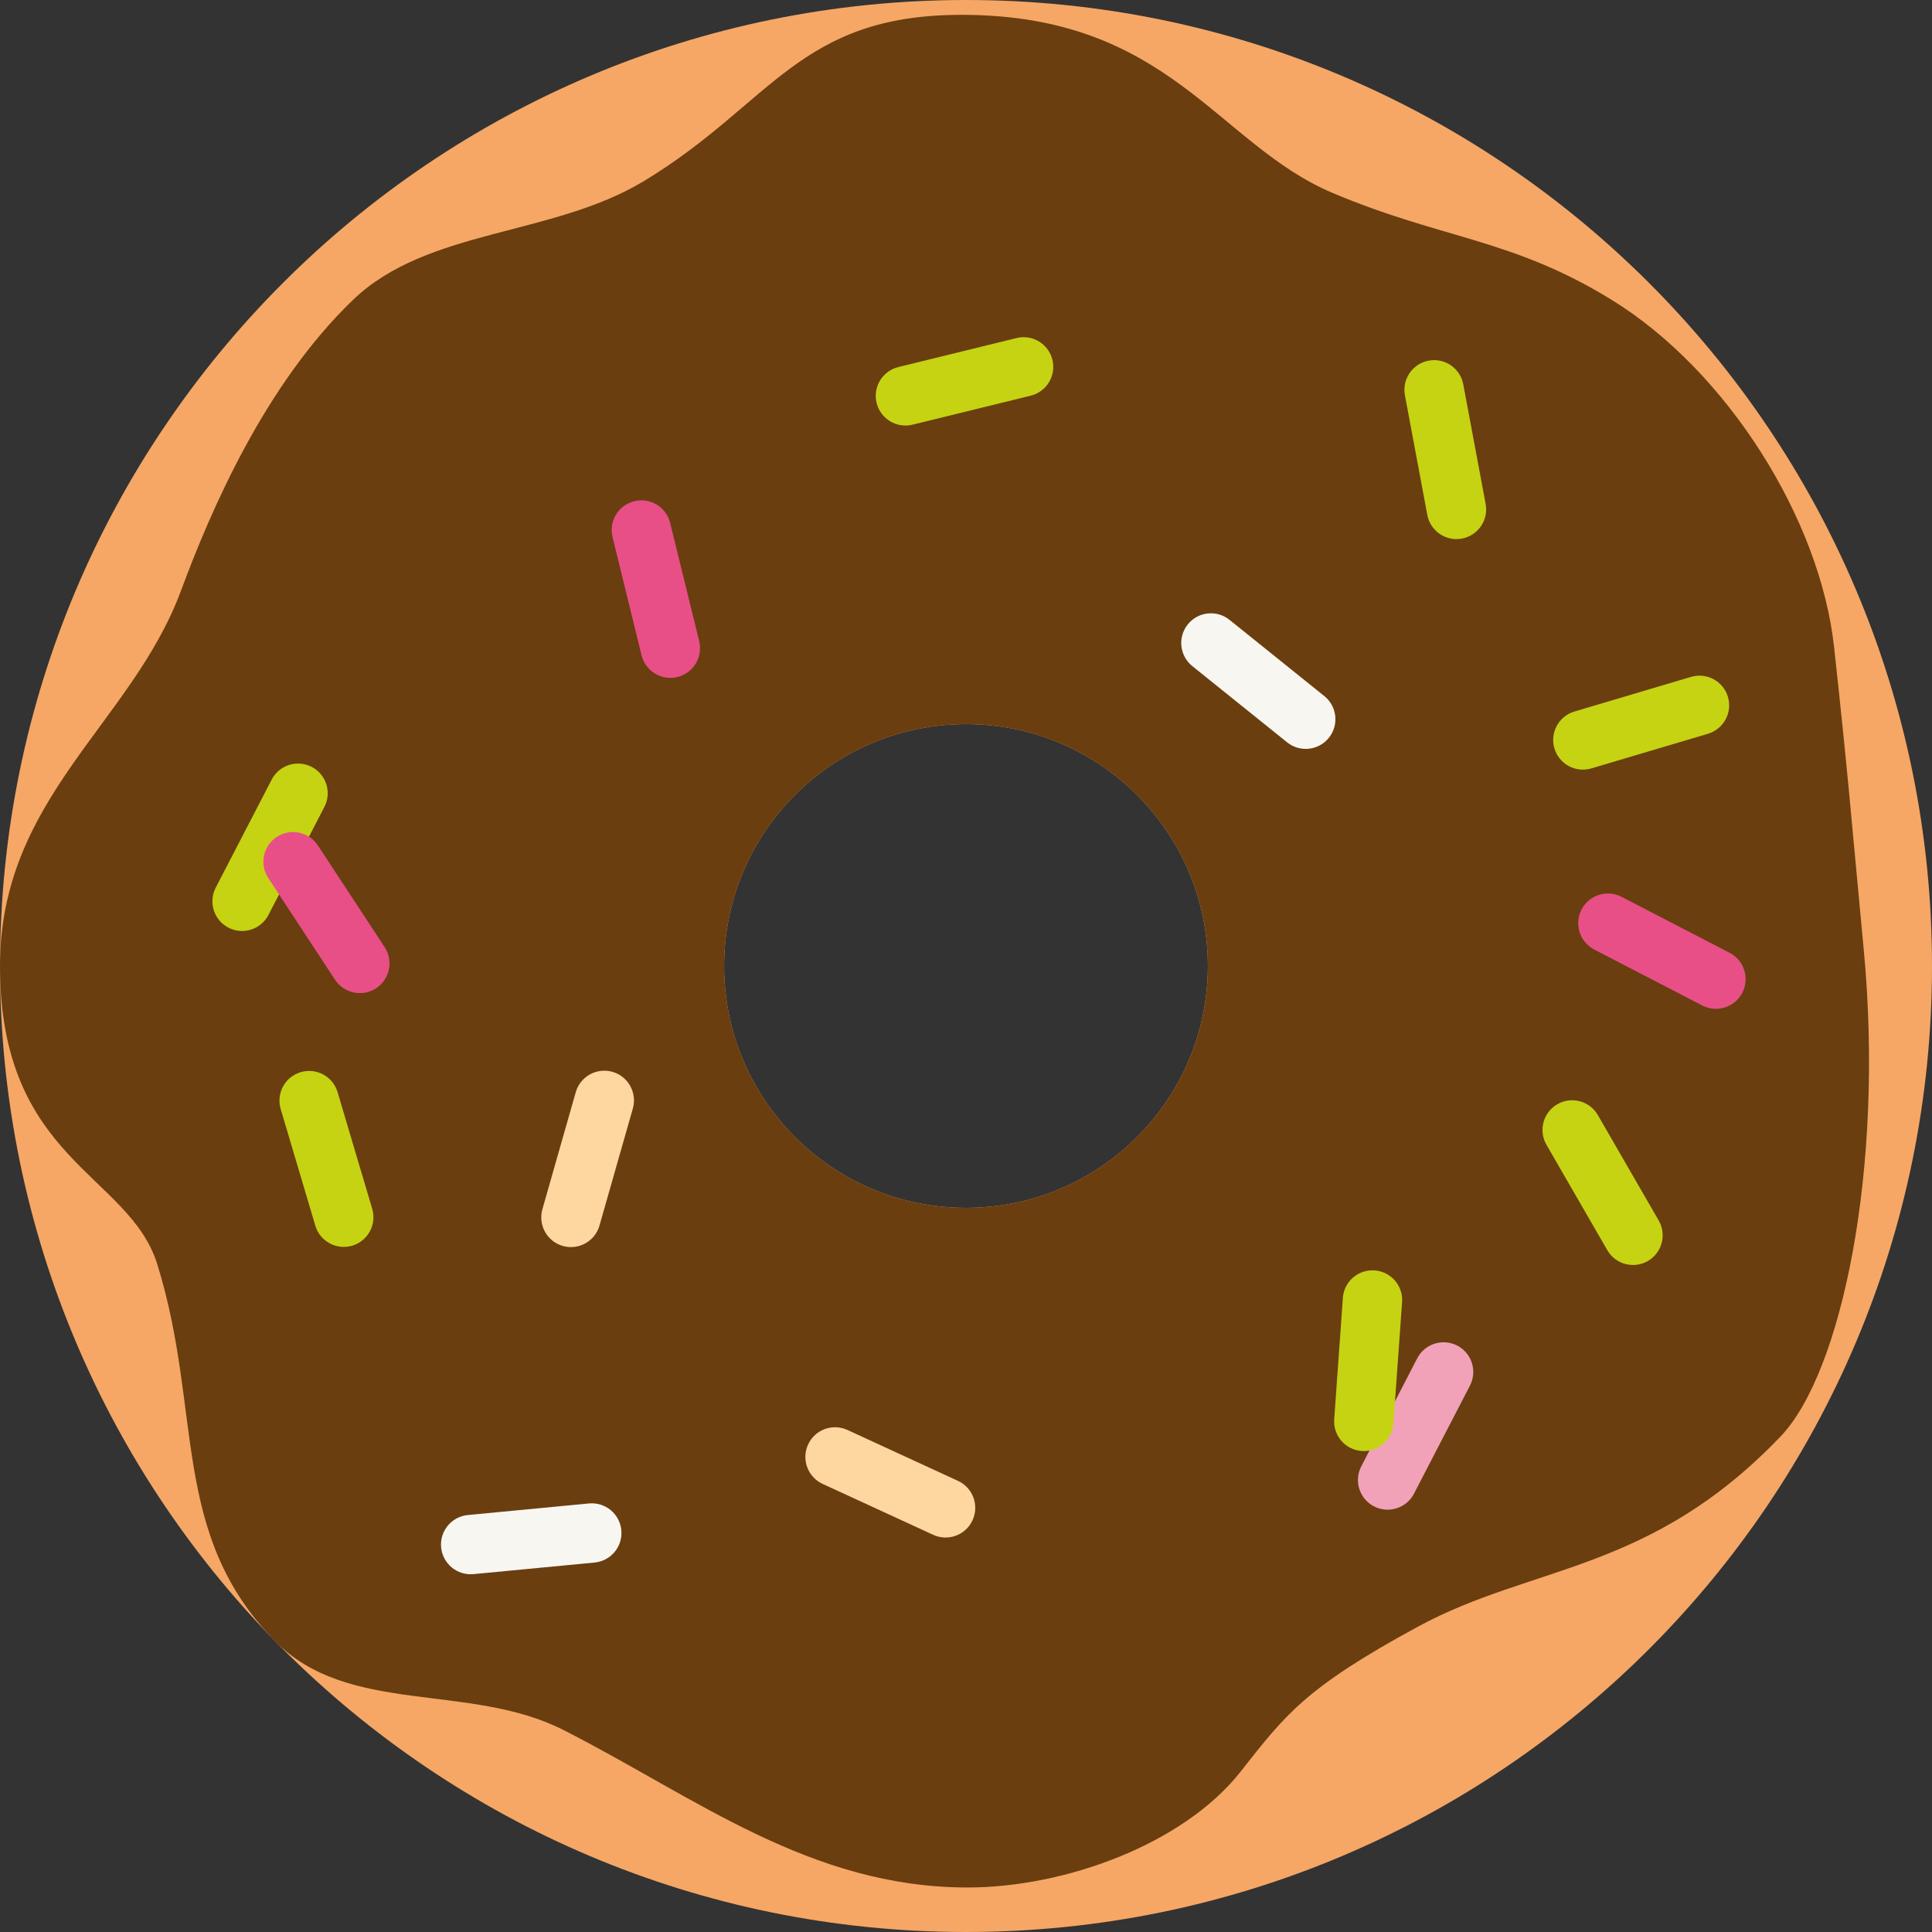
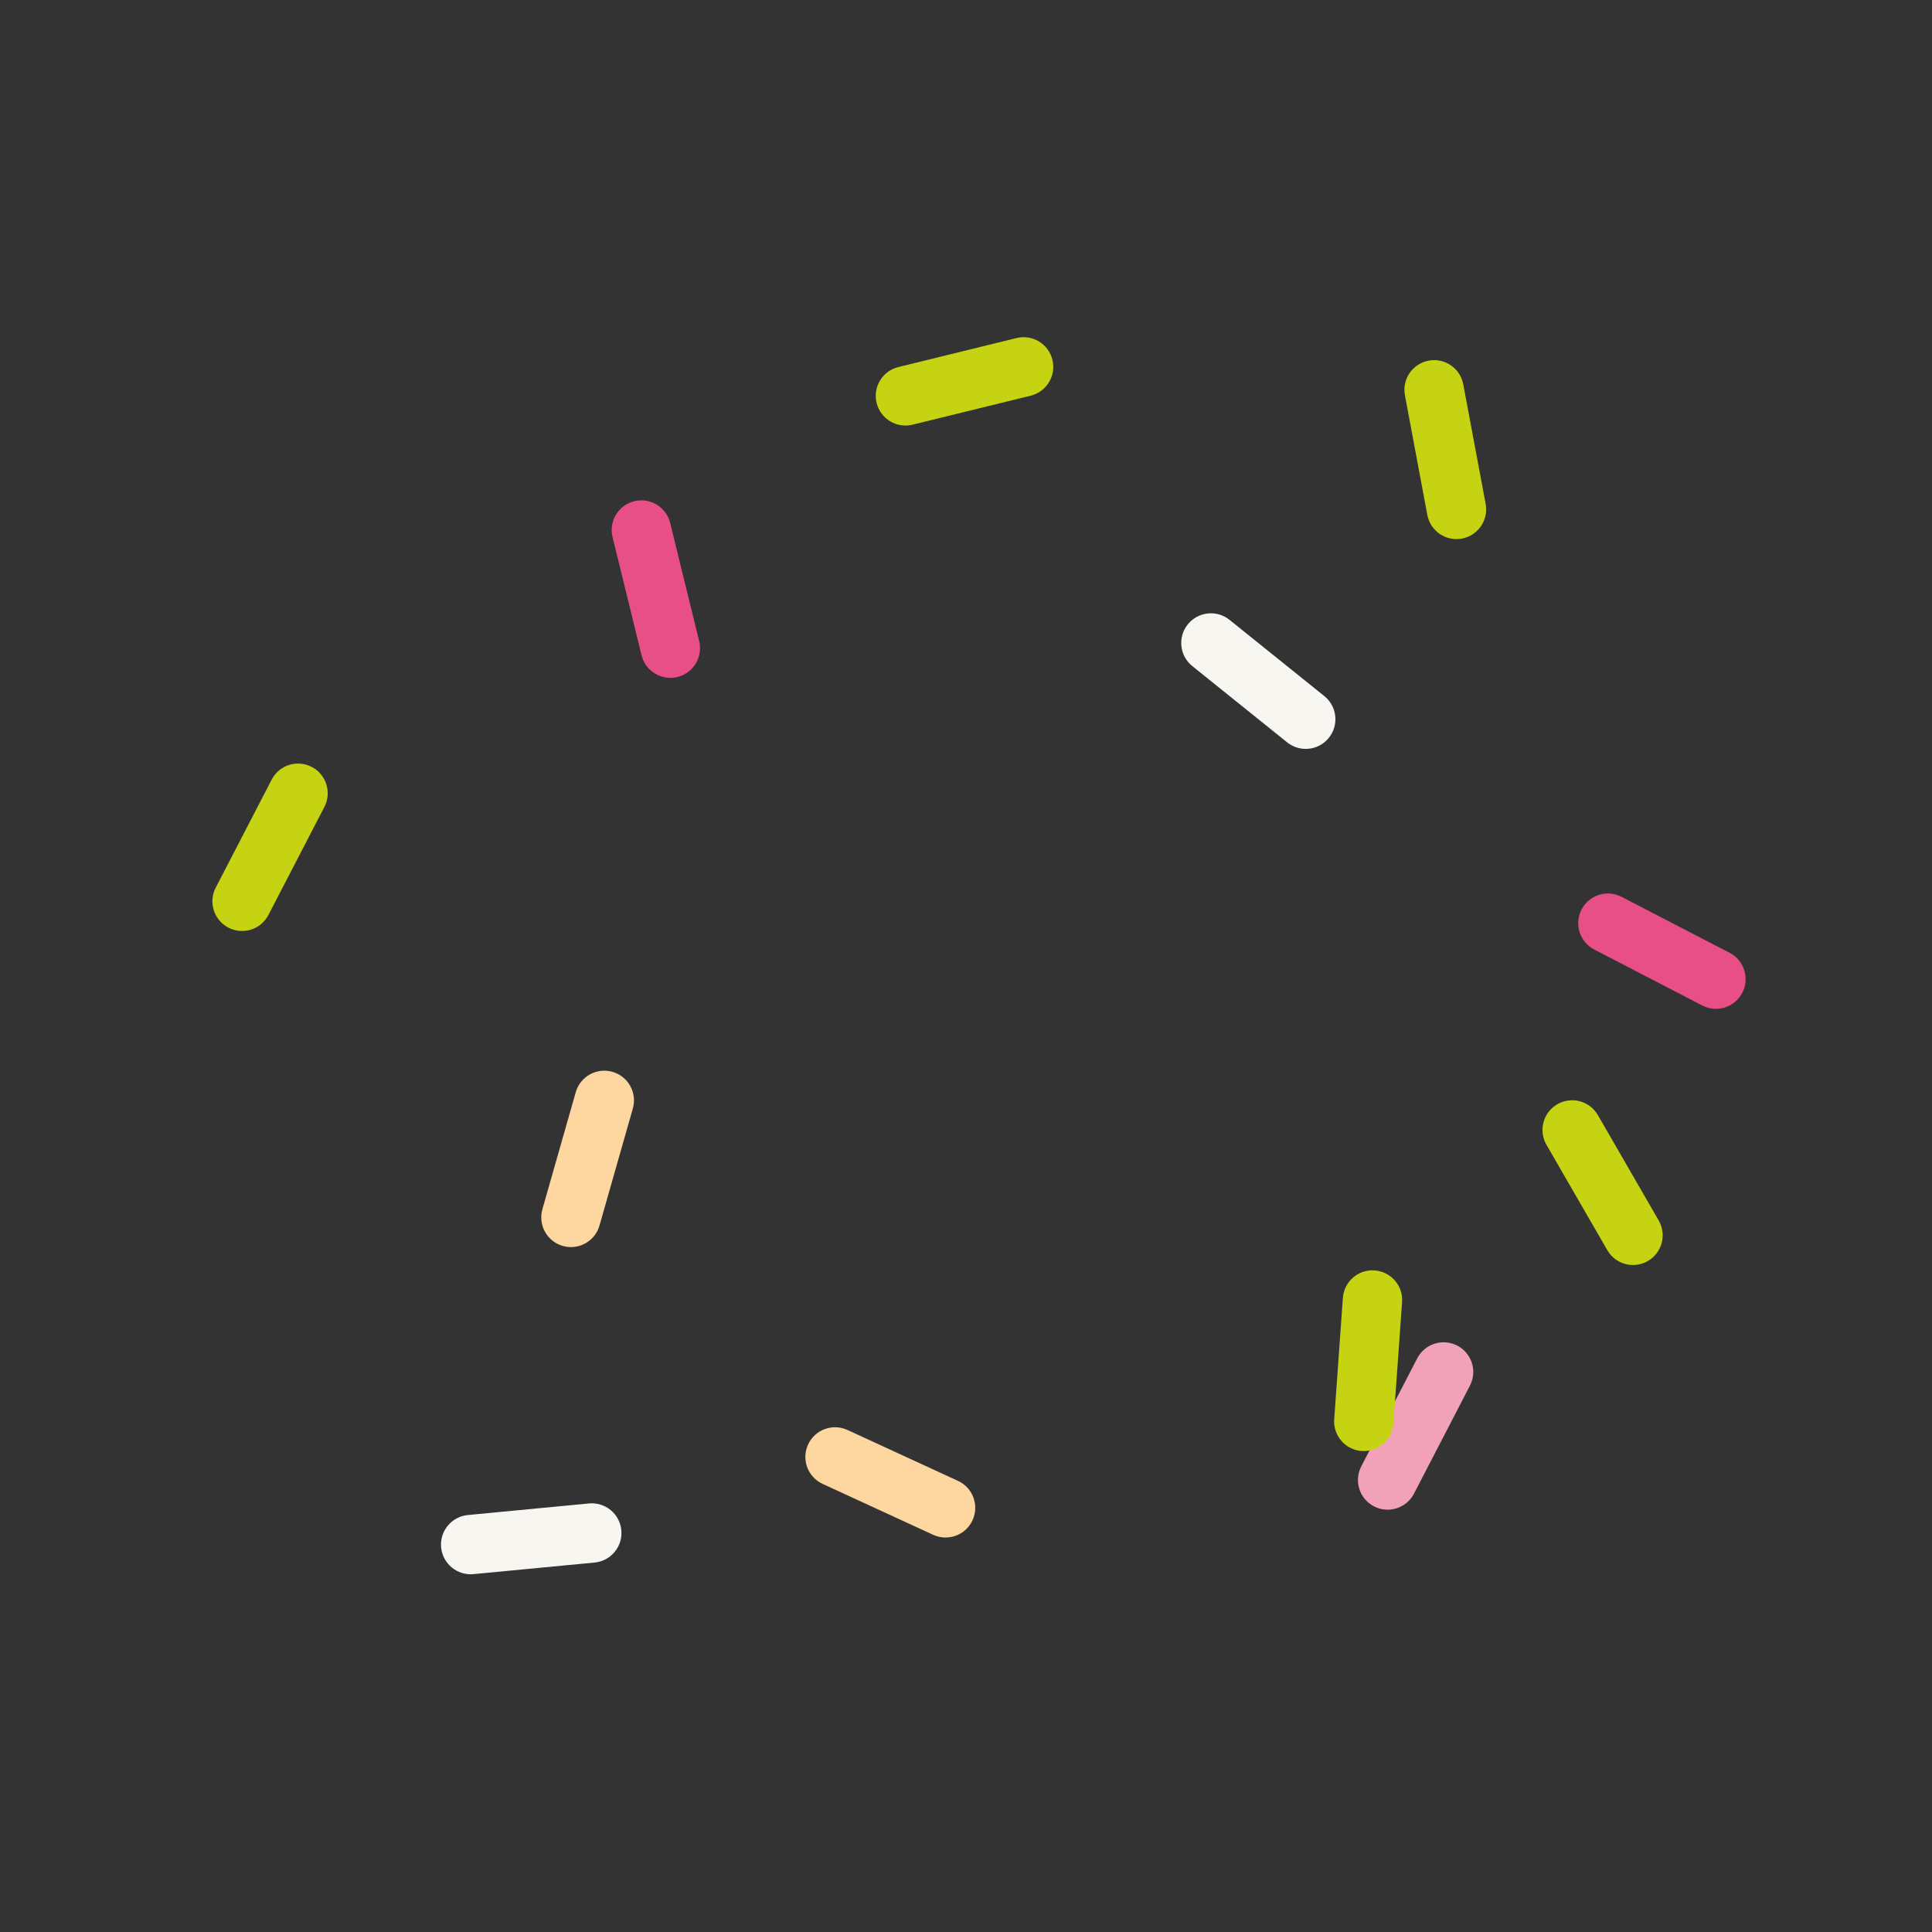
<svg xmlns="http://www.w3.org/2000/svg" version="1.1" x="0px" y="0px" viewBox="0 0 651 651" style="enable-background:new 0 0 651 651;" xml:space="preserve">
  <rect x="0" y="0" width="651" height="651" fill="#333333" stroke="none" />
  <g>
-     <path style="fill:#F6A765;" d="M325.5,0C145.73,0,0,145.73,0,325.5S145.73,651,325.5,651S651,505.27,651,325.5S505.27,0,325.5,0z    M325.5,407c-45.01,0-81.5-36.49-81.5-81.5c0-45.01,36.49-81.5,81.5-81.5s81.5,36.49,81.5,81.5C407,370.51,370.51,407,325.5,407z">
-     </path>
-     <path style="fill:#6A3E0F;" d="M324,5c-55,0-64,30-107,56c-30.9,18.68-73,16-98,40c-29.72,28.53-48,71-58,98   C44.42,243.77,0,268.79,0,325.5C0,391,43.49,395.42,53,426c15.45,49.69,4.13,90.57,39.59,126.89   c24.75,25.34,65.53,13.89,97.41,30.11c44.26,22.53,82.93,53,136,53c32.81,0,72.67-14.51,92-39c15-19,21.47-28.15,60-49   s78-18,122-64c20.47-21.4,35-90,28-164c-4.34-45.85-5.18-57.91-10-102c-4.7-43.04-36-93-75-117c-33.71-20.75-56.99-20.35-94-36   C410.06,48.53,394,5,324,5z M325.5,407c-45.01,0-81.5-36.49-81.5-81.5c0-45.01,36.49-81.5,81.5-81.5s81.5,36.49,81.5,81.5   C407,370.51,370.51,407,325.5,407z">
-     </path>
    <path style="fill:#C6D312;" d="M76.97,312.58L76.97,312.58c-4.9-2.54-6.82-8.57-4.28-13.48l18.86-36.41   c2.54-4.9,8.57-6.82,13.48-4.28h0c4.9,2.54,6.82,8.57,4.28,13.48L90.45,308.3C87.91,313.21,81.88,315.12,76.97,312.58z">
-     </path>
-     <path style="fill:#E84F87;" d="M126.74,333L126.74,333c-4.62,3.03-10.82,1.74-13.85-2.87l-22.5-34.28   c-3.03-4.62-1.74-10.82,2.87-13.85h0c4.62-3.03,10.82-1.74,13.85,2.87l22.5,34.28C132.64,323.77,131.35,329.97,126.74,333z">
-     </path>
-     <path style="fill:#C6D312;" d="M118.68,419.74L118.68,419.74c-5.29,1.57-10.86-1.45-12.43-6.74l-11.67-39.3   c-1.57-5.29,1.45-10.86,6.74-12.43l0,0c5.29-1.57,10.86,1.45,12.43,6.74l11.67,39.3C126.99,412.6,123.98,418.17,118.68,419.74z">
    </path>
    <path style="fill:#FED7A0;" d="M189.64,419.83L189.64,419.83c-5.31-1.51-8.39-7.05-6.88-12.36L194,368.04   c1.51-5.31,7.05-8.39,12.36-6.88h0c5.31,1.51,8.39,7.05,6.88,12.36L202,412.96C200.49,418.27,194.95,421.35,189.64,419.83z">
    </path>
    <path style="fill:#E84F87;" d="M228.26,228.12L228.26,228.12c-5.36,1.32-10.78-1.97-12.09-7.33l-9.77-39.82   c-1.32-5.36,1.97-10.78,7.33-12.09l0,0c5.36-1.32,10.78,1.97,12.09,7.33l9.77,39.82C236.91,221.39,233.63,226.81,228.26,228.12z">
    </path>
    <path style="fill:#C6D312;" d="M492.61,181.48L492.61,181.48c-5.43,1.02-10.65-2.56-11.67-7.99l-7.54-40.3   c-1.02-5.43,2.56-10.65,7.99-11.67l0,0c5.43-1.02,10.65,2.56,11.67,7.99l7.54,40.3C501.61,175.24,498.03,180.47,492.61,181.48z">
    </path>
    <path style="fill:#C6D312;" d="M354.62,121.24L354.62,121.24c1.32,5.36-1.97,10.78-7.33,12.09l-39.82,9.77   c-5.36,1.32-10.78-1.97-12.09-7.33v0c-1.32-5.36,1.97-10.78,7.33-12.09l39.82-9.77C347.89,112.59,353.31,115.87,354.62,121.24z">
    </path>
    <path style="fill:#F8F6F1;" d="M447.77,248.61L447.77,248.61c-3.46,4.3-9.76,4.99-14.06,1.53l-31.95-25.69   c-4.3-3.46-4.99-9.76-1.53-14.06v0c3.46-4.3,9.76-4.99,14.06-1.53l31.95,25.69C450.55,238.01,451.23,244.31,447.77,248.61z">
    </path>
    <path style="fill:#FED7A0;" d="M327.7,512.26L327.7,512.26c-2.31,5.02-8.25,7.21-13.27,4.9l-37.24-17.15   c-5.02-2.31-7.21-8.25-4.9-13.27l0,0c2.31-5.02,8.25-7.21,13.27-4.9l37.24,17.15C327.82,501.3,330.01,507.24,327.7,512.26z">
    </path>
    <path style="fill:#F8F6F1;" d="M209.36,515.6L209.36,515.6c0.53,5.5-3.51,10.38-9,10.91l-40.81,3.9c-5.5,0.53-10.38-3.51-10.91-9h0   c-0.53-5.5,3.51-10.38,9-10.91l40.81-3.9C203.95,506.07,208.84,510.1,209.36,515.6z">
    </path>
    <path style="fill:#F1A2B8;" d="M462.97,507.58L462.97,507.58c-4.9-2.54-6.82-8.57-4.28-13.48l18.86-36.41   c2.54-4.9,8.57-6.82,13.48-4.28h0c4.9,2.54,6.82,8.57,4.28,13.48l-18.86,36.41C473.91,508.21,467.88,510.12,462.97,507.58z">
    </path>
    <path style="fill:#C6D312;" d="M458.83,488.92L458.83,488.92c-5.51-0.39-9.66-5.18-9.26-10.69l2.92-40.9   c0.39-5.51,5.18-9.66,10.69-9.26h0c5.51,0.39,9.66,5.18,9.26,10.69l-2.92,40.9C469.12,485.17,464.34,489.32,458.83,488.92z">
    </path>
    <path style="fill:#C6D312;" d="M555.25,424.91L555.25,424.91c-4.78,2.76-10.9,1.12-13.66-3.66l-20.5-35.51   c-2.76-4.78-1.12-10.9,3.66-13.66v0c4.78-2.76,10.9-1.12,13.66,3.66l20.5,35.51C561.67,416.04,560.03,422.15,555.25,424.91z">
    </path>
-     <path style="fill:#C6D312;" d="M582.24,234.82L582.24,234.82c1.57,5.29-1.45,10.86-6.74,12.43l-39.3,11.67   c-5.29,1.57-10.86-1.45-12.43-6.74v0c-1.57-5.29,1.45-10.86,6.74-12.43l39.3-11.67C575.1,226.51,580.67,229.52,582.24,234.82z">
-     </path>
    <path style="fill:#E84F87;" d="M587.08,334.53L587.08,334.53c-2.54,4.9-8.57,6.82-13.48,4.28l-36.41-18.86   c-4.9-2.54-6.82-8.57-4.28-13.48v0c2.54-4.9,8.57-6.82,13.48-4.28l36.41,18.86C587.71,323.59,589.62,329.62,587.08,334.53z">
    </path>
  </g>
</svg>